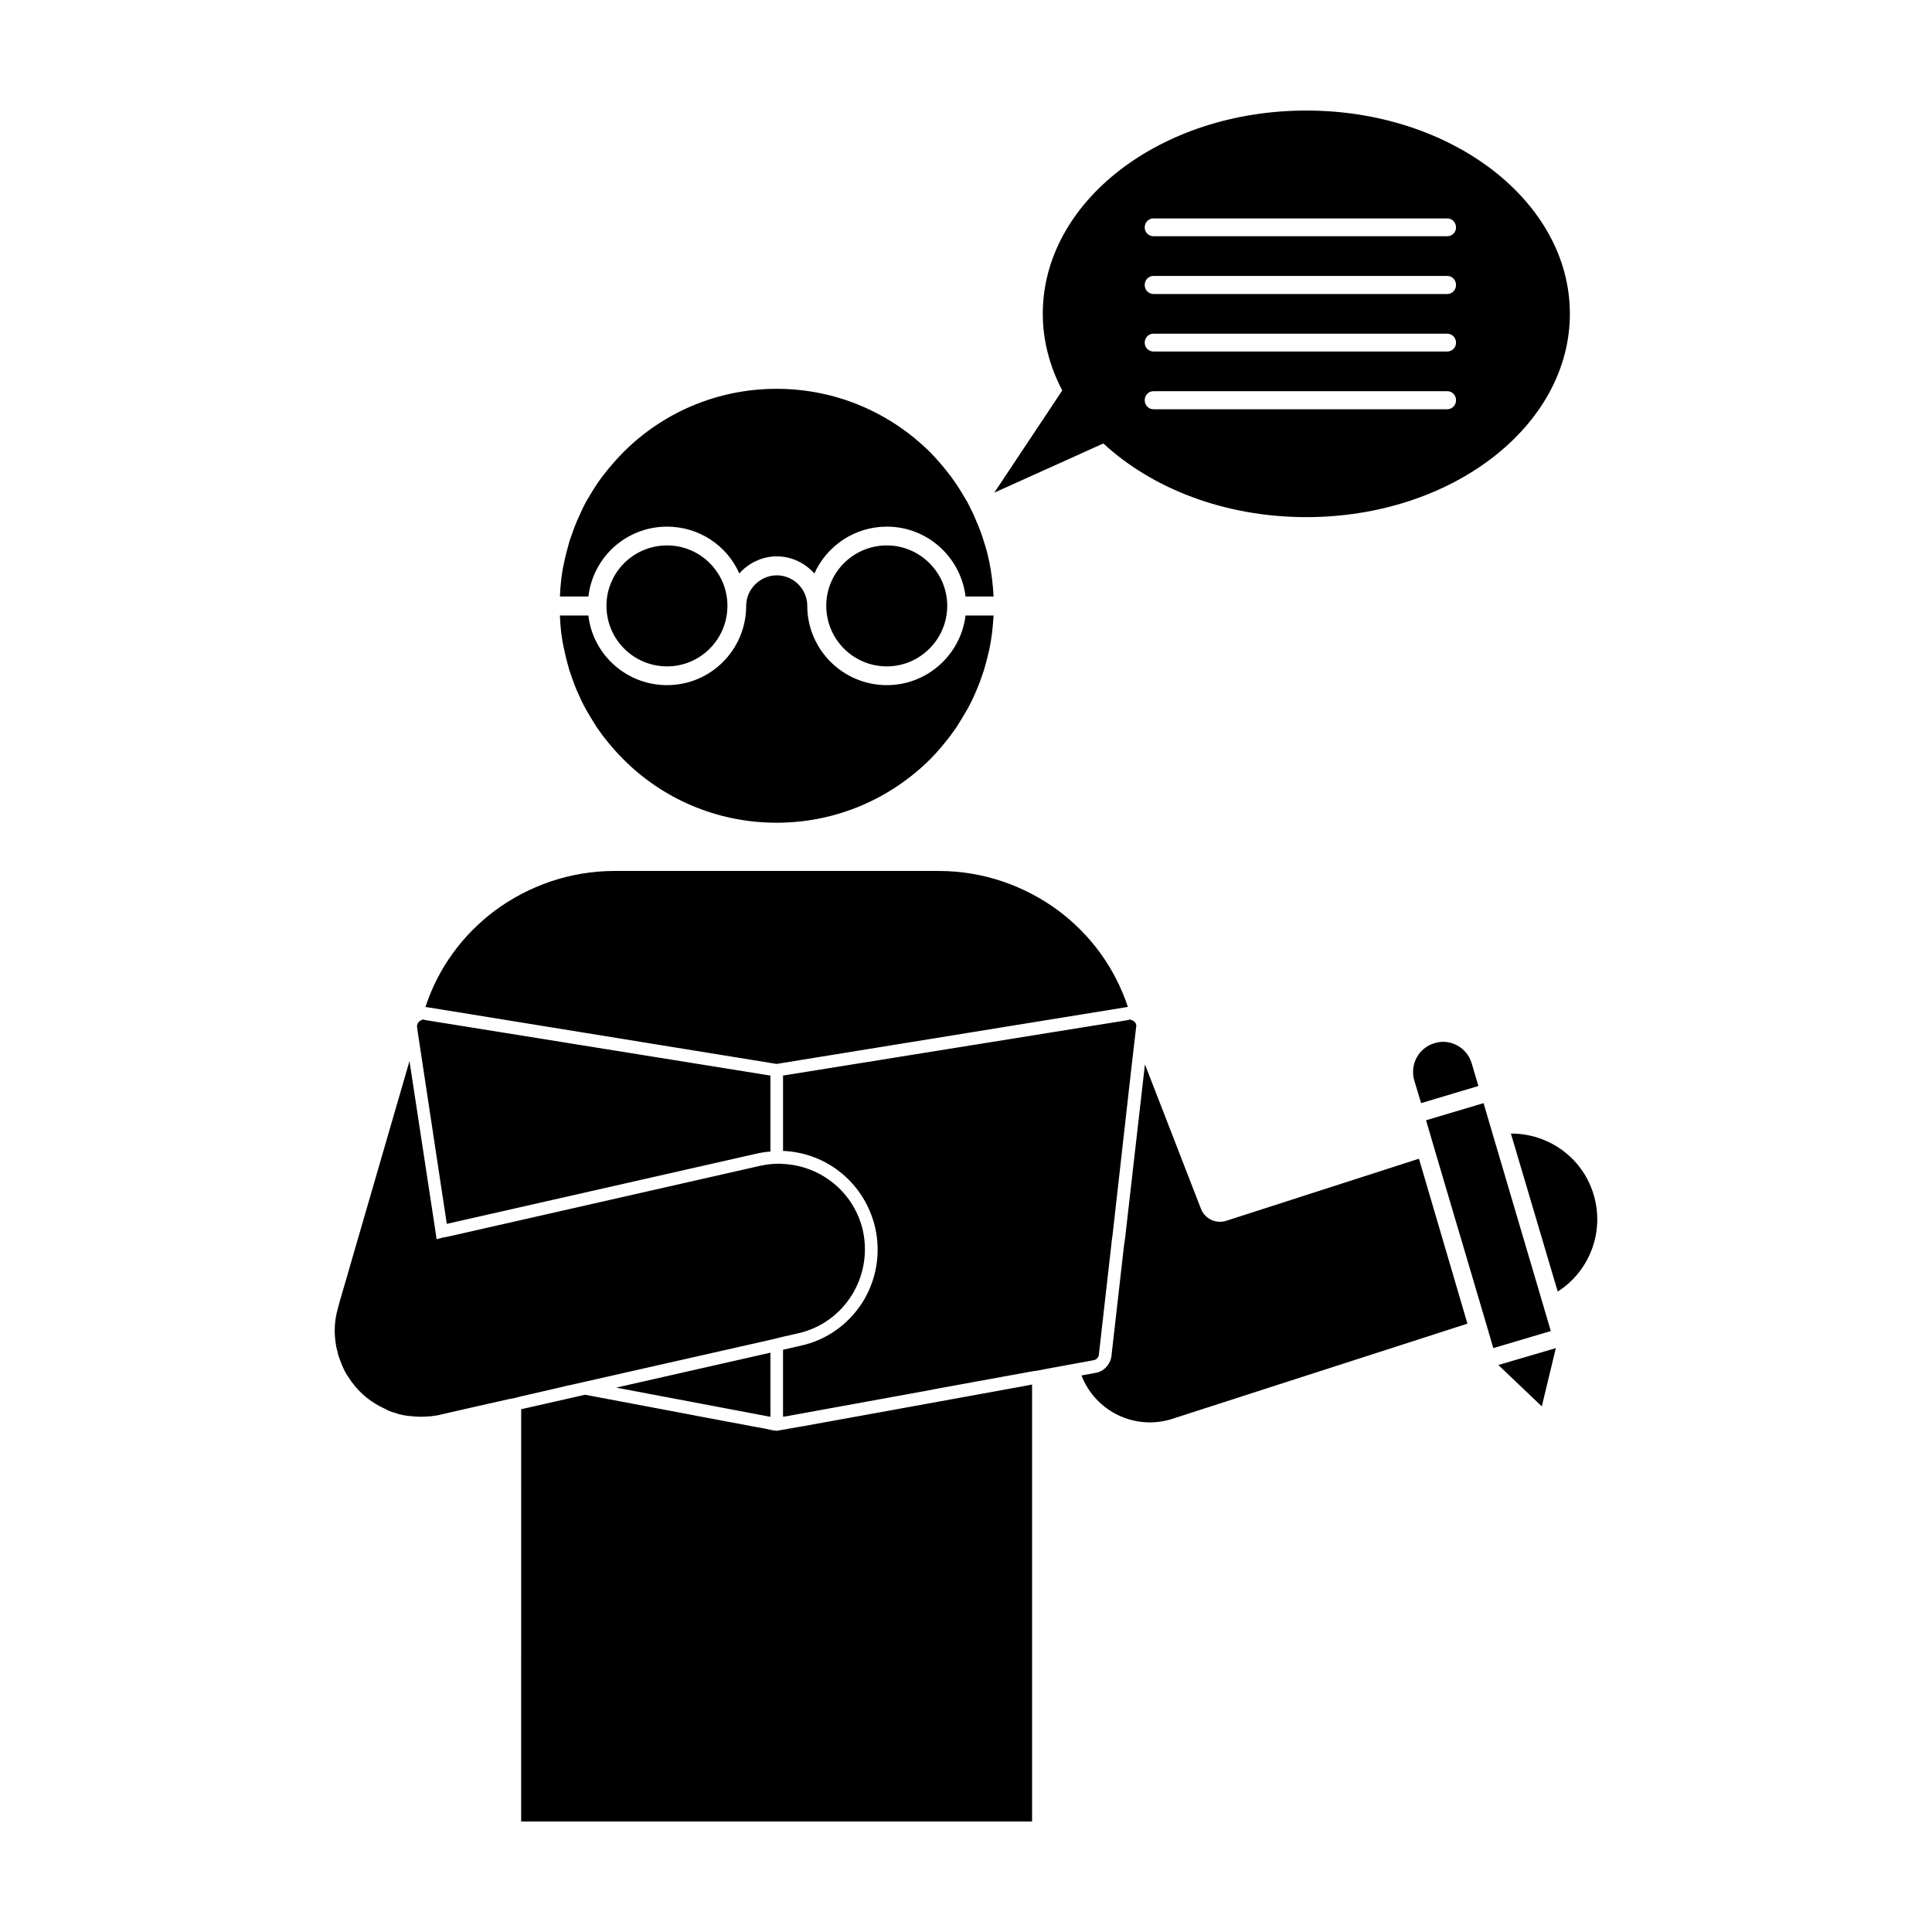
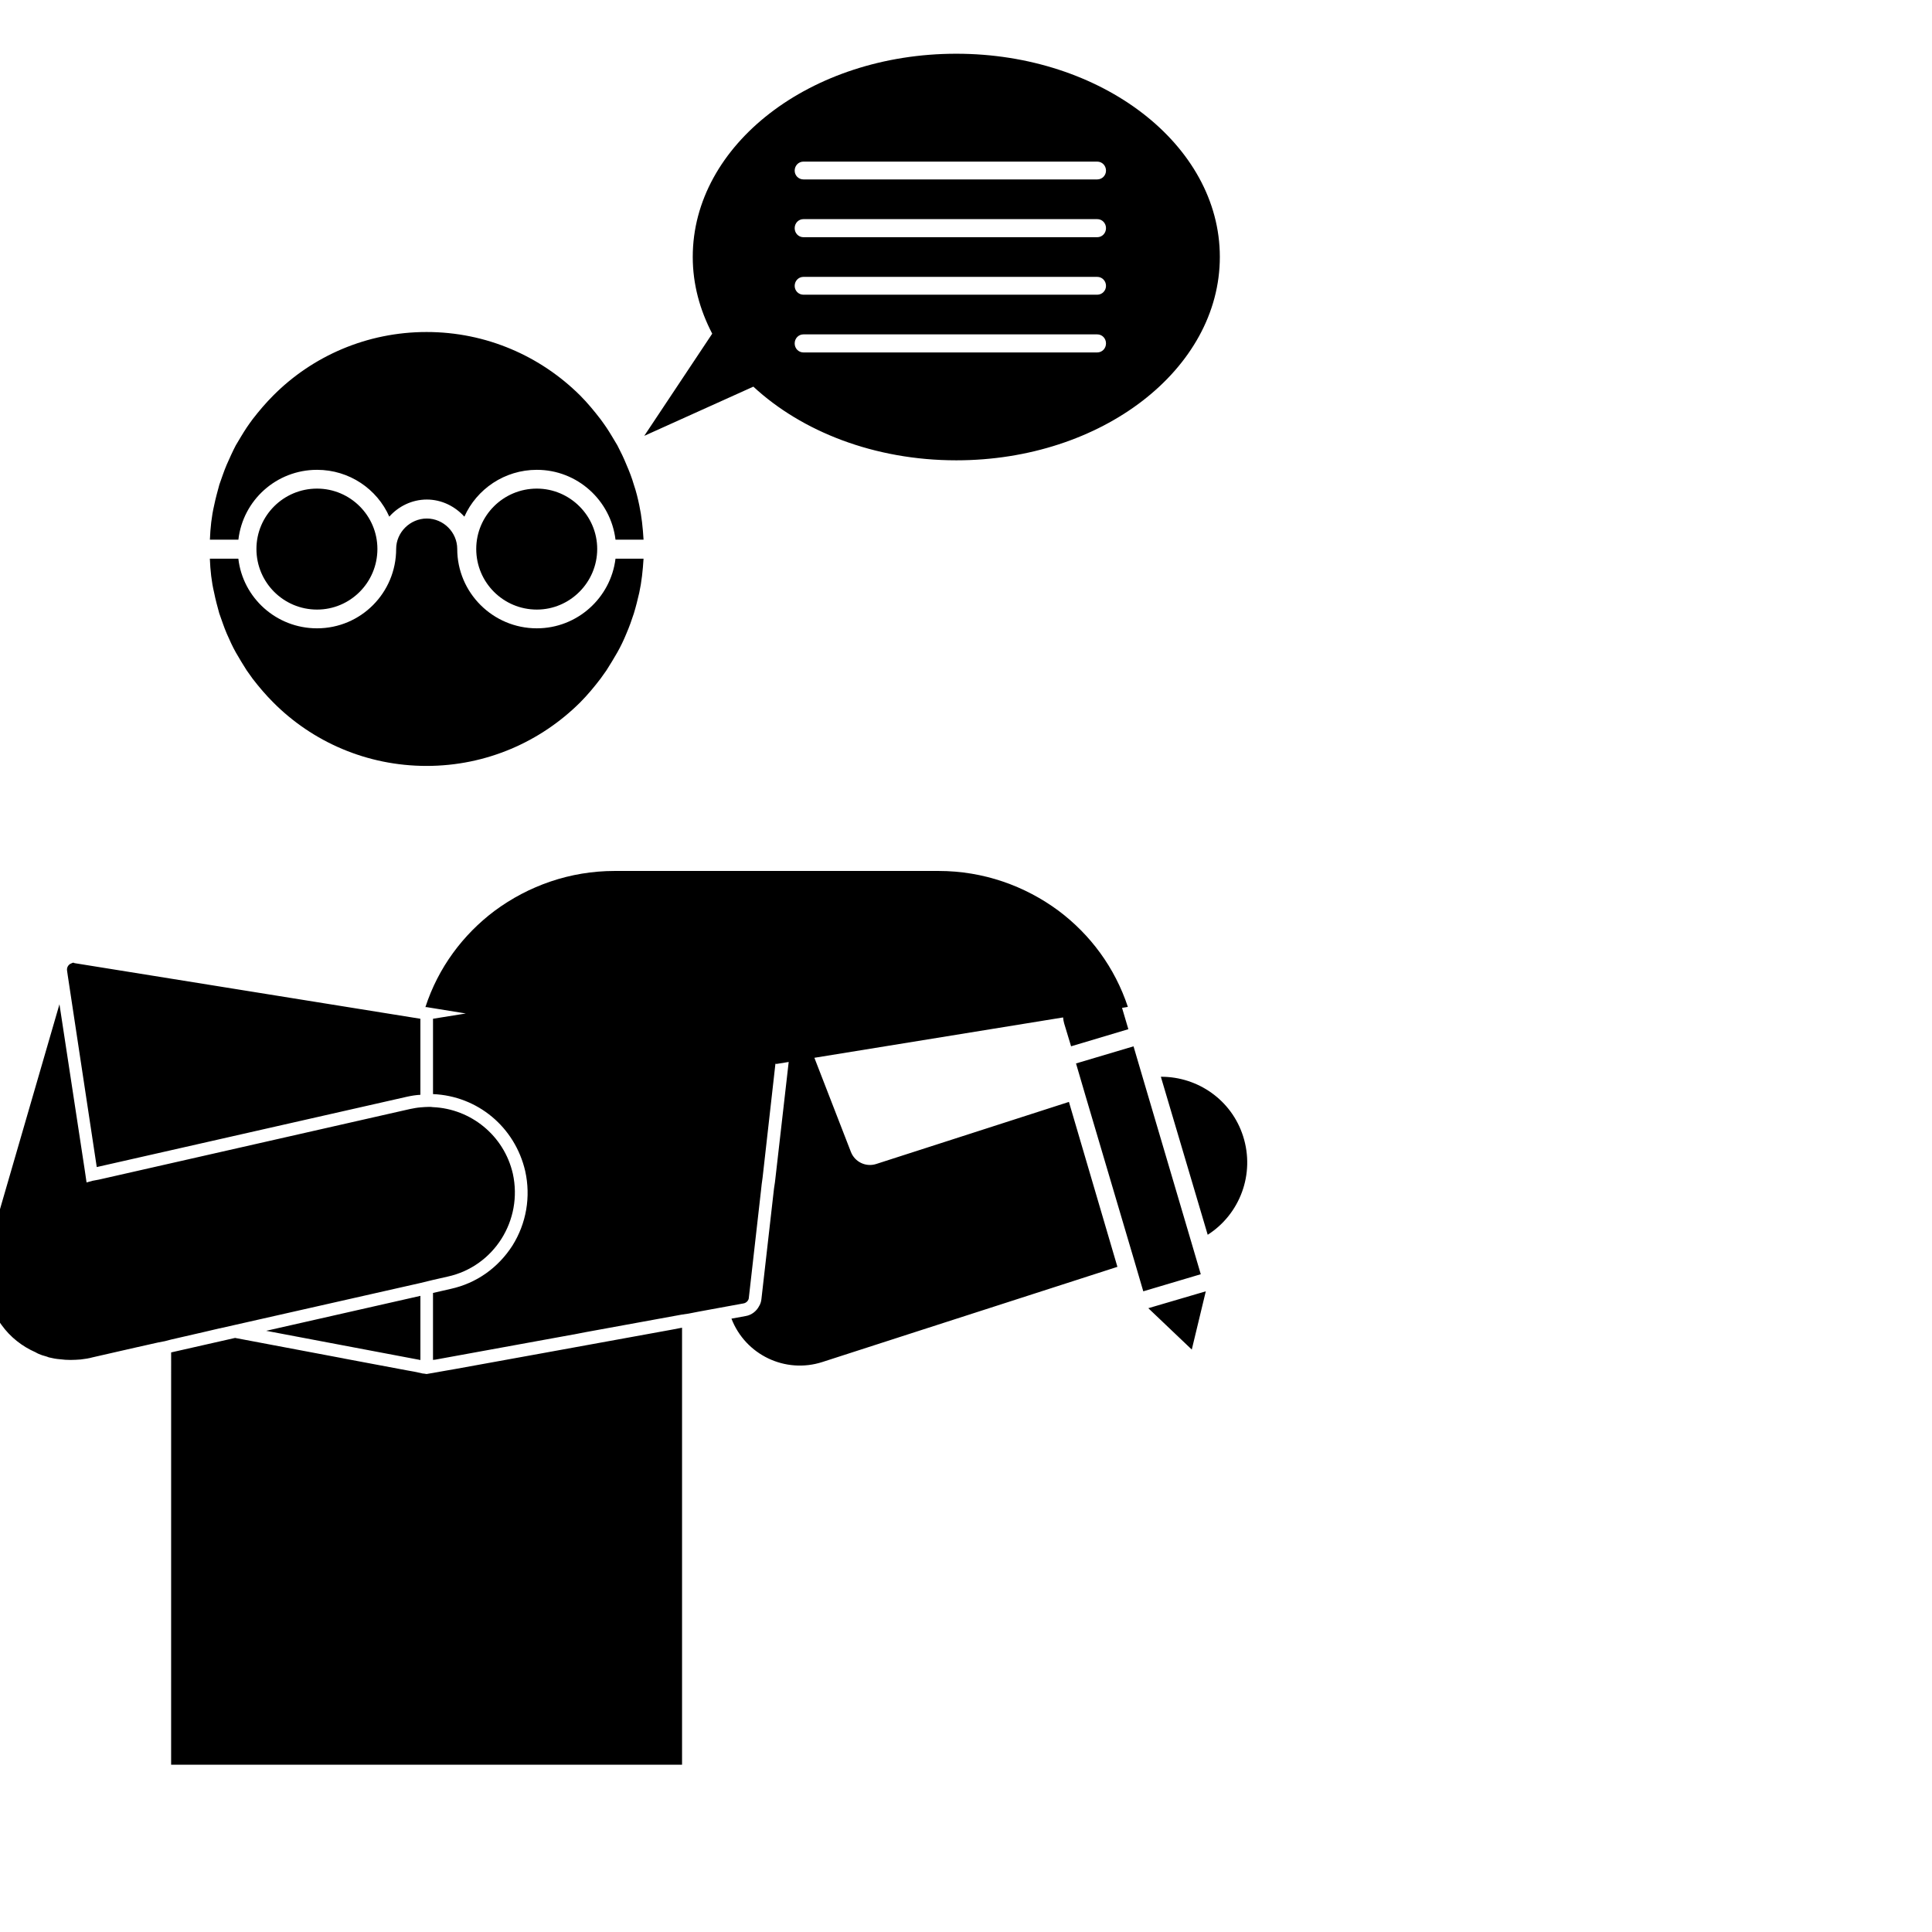
<svg xmlns="http://www.w3.org/2000/svg" fill="#000000" width="800px" height="800px" version="1.1" viewBox="144 144 512 512">
-   <path d="m349.81 425.95 92.773-15.055 0.312-0.066c-3.465-10.453-9.949-19.141-18.324-25.438-9.008-6.676-20.031-10.578-31.809-10.578h-85.898c-11.773 0-22.797 3.906-31.801 10.578-8.379 6.297-14.93 15.047-18.328 25.504h0.312zm-29.027-137.41c-8.883 0-16.062 7.18-16.062 15.996 0 8.883 7.18 16.062 16.062 16.062 8.816 0 15.996-7.18 15.996-16.062 0-8.816-7.18-15.996-15.996-15.996zm-25.887 33.125c0.637 1.762 1.199 3.527 1.953 5.289 0.754 1.699 1.508 3.402 2.394 4.973 0.945 1.637 1.891 3.215 2.898 4.785 0.504 0.754 1.066 1.449 1.57 2.207 1.703 2.207 3.527 4.348 5.481 6.297 10.324 10.387 24.746 16.816 40.617 16.816s30.234-6.422 40.688-16.816c1.949-1.949 3.715-4.09 5.41-6.297 0.504-0.754 1.066-1.449 1.57-2.207 1.008-1.57 1.953-3.148 2.898-4.785 0.887-1.57 1.703-3.273 2.394-4.973 0.762-1.762 1.391-3.527 1.961-5.289 0.562-1.828 1.008-3.652 1.449-5.543 0.629-2.898 0.945-5.918 1.133-9.008h-7.43c-1.266 10.387-10.141 18.453-20.848 18.453-11.648 0-21.094-9.445-21.094-21.035 0-4.41-3.652-8.062-8.066-8.062-4.41 0-8.121 3.652-8.121 8.062 0 11.586-9.324 21.035-20.973 21.035-10.77 0-19.648-8.062-20.848-18.453h-7.551c0.121 3.09 0.441 6.109 1.133 9.008 0.375 1.891 0.879 3.715 1.379 5.543zm25.887-38.102c8.559 0 15.934 5.106 19.145 12.41 2.394-2.711 5.984-4.535 9.949-4.535 3.969 0 7.496 1.828 9.949 4.535 3.269-7.305 10.641-12.41 19.207-12.41 10.707 0 19.582 8.062 20.848 18.516h7.43c-0.188-3.148-0.504-6.172-1.133-9.129-0.379-1.824-0.82-3.652-1.449-5.481-0.504-1.762-1.195-3.527-1.961-5.289-0.684-1.699-1.508-3.402-2.394-5.098-0.941-1.57-1.891-3.211-2.898-4.727-0.504-0.754-1.066-1.512-1.57-2.207-1.699-2.207-3.465-4.344-5.41-6.297-10.453-10.387-24.816-16.812-40.688-16.812-15.863 0-30.289 6.422-40.617 16.812-1.953 1.953-3.777 4.09-5.481 6.297-0.504 0.695-1.066 1.449-1.57 2.207-1.008 1.512-1.949 3.148-2.898 4.727-0.887 1.699-1.637 3.402-2.394 5.098-0.754 1.762-1.32 3.527-1.953 5.289-0.5 1.828-1.004 3.656-1.379 5.481-0.691 2.961-1.008 5.984-1.133 9.129h7.551c1.199-10.457 10.078-18.516 20.852-18.516zm58.25 4.977c-8.883 0-16.062 7.18-16.062 15.996 0 8.883 7.18 16.062 16.062 16.062 8.75 0 15.996-7.18 15.996-16.062 0-8.816-7.246-15.996-15.996-15.996zm57.375-27.02c12.852 11.906 32.121 19.523 53.785 19.523 38.535 0 69.84-24.121 69.84-53.906 0-29.723-31.305-53.844-69.844-53.844-38.609 0-69.84 24.121-69.84 53.848 0 7.246 1.883 14.043 5.16 20.34l-18.012 27.078zm13.285-59.637h77.84c1.324 0 2.332 1.074 2.332 2.394 0 1.258-1.008 2.328-2.332 2.328h-77.84c-1.324 0-2.332-1.066-2.332-2.328 0-1.32 1.012-2.394 2.332-2.394zm0 15.242h77.84c1.324 0 2.332 1.066 2.332 2.394 0 1.324-1.008 2.398-2.332 2.398h-77.84c-1.324 0-2.332-1.074-2.332-2.398 0-1.328 1.012-2.394 2.332-2.394zm0 15.305h77.84c1.324 0 2.332 1.066 2.332 2.394 0 1.258-1.008 2.332-2.332 2.332h-77.84c-1.324 0-2.332-1.066-2.332-2.332 0-1.328 1.012-2.394 2.332-2.394zm0 15.238h77.84c1.324 0 2.332 1.066 2.332 2.394 0 1.324-1.008 2.394-2.332 2.394h-77.84c-1.324 0-2.332-1.066-2.332-2.394 0-1.324 1.012-2.394 2.332-2.394zm-187.29 220.67 82.242-18.645c1.133-0.246 2.273-0.441 3.527-0.508v-20.148l-91.633-14.738c-0.059 0-0.25-0.125-0.312-0.125-0.191 0-0.441 0.125-0.562 0.191-0.754 0.246-1.258 1.066-1.133 1.883l0.188 1.324zm118.21 49.312-23.301 4.223-2.141 0.371-5.356 0.941-0.75-0.121h-0.191l-2.328-0.504-2.141-0.383-16.375-3.078-0.316-0.07-28.656-5.41-16.941 3.84-0.004 109.26h135.4v-115.81l-2.644 0.508zm-32.438-15.18-40.875 9.262 40.875 7.738zm-57.309 9.566 4.027-0.945h0.07l4.156-0.941 49.051-11.09 3.34-0.812 3.906-0.887c12.281-2.707 19.961-14.93 17.254-27.27-2.332-10.137-11.148-17.195-21.164-17.633-0.371-0.066-0.754-0.066-1.066-0.066-0.754 0-1.512 0.066-2.266 0.125-0.883 0.07-1.82 0.25-2.766 0.441l-82.434 18.703-1.703 0.316-1.57 0.438-0.25-1.703-0.25-1.699-6.684-43.82-15.371 52.965-1.066 3.715-2.082 7.113c-0.121 0.508-0.25 0.887-0.371 1.391-0.25 0.996-0.562 2.074-0.695 3.148-0.312 2.141-0.312 4.402 0.07 6.672 0 0.125 0 0.191 0.059 0.312 0 0.441 0.188 0.816 0.246 1.188 0 0.195 0.066 0.262 0.125 0.383 0.059 0.562 0.25 1.188 0.441 1.699 0.438 1.266 0.883 2.336 1.387 3.406 0.312 0.508 0.562 1.074 0.945 1.57 0.312 0.508 0.629 0.945 0.941 1.387 2.332 3.266 5.481 5.723 9.074 7.297 0.504 0.316 1.133 0.574 1.699 0.762 0.562 0.188 1.199 0.312 1.762 0.562 1.008 0.246 2.016 0.441 3.023 0.508 0.887 0.121 1.832 0.18 2.769 0.18 0.82 0 1.77-0.059 2.644-0.121 0.637-0.059 1.137-0.188 1.77-0.25 0.188-0.07 0.441-0.07 0.629-0.125 0.316-0.066 0.504-0.121 0.754-0.188l7.75-1.77 3.84-0.875 5.926-1.328 1.637-0.312 1.699-0.441zm144.34-9.004 3.215-28.34 0.191-1.77 0.25-1.824 4.918-43.641 1.133-9.766 0.188-1.57c0.188-0.746-0.379-1.512-1.133-1.758-0.188-0.066-0.379-0.191-0.57-0.191-0.059 0-0.191 0-0.25 0.125l-91.633 14.738v19.965c11.84 0.504 21.73 8.75 24.434 20.402 1.512 6.805 0.316 13.852-3.402 19.773-3.777 5.856-9.508 9.957-16.375 11.457l-4.66 1.066v17.758l0.312-0.059h0.125 0.059l33.504-6.106 3.148-0.574h0.059l3.211-0.625 25.566-4.664 1.703-0.246 2.586-0.504 1.703-0.316 5.856-1.074 4.473-0.816c0.703-0.121 1.336-0.75 1.391-1.441zm33.758-35.508c-2.727 0.875-5.656-0.52-6.699-3.188l-14.844-38.266-5.098 44.648-0.191 1.641-0.246 1.633-3.34 29.348c-0.07 0.625-0.25 1.258-0.57 1.77-0.691 1.379-2.012 2.449-3.586 2.707l-3.785 0.691c3.715 9.617 14.289 14.66 24.094 11.492l26.043-8.41 52.145-16.812-12.848-43.707zm57.438-47.43c-0.75 0-1.512 0.121-2.266 0.371-4.156 1.199-6.551 5.602-5.356 9.82l1.832 6.051 15.176-4.535-1.77-5.981c-1.008-3.457-4.156-5.727-7.617-5.727zm26.129 68.328-12.852-43.52-2.519-8.559-15.242 4.535 2.586 8.812 12.914 43.641 2.328 7.934 15.234-4.527zm13.664-28.273c-3.078-9.633-12.027-15.742-21.66-15.742h-0.133l12.414 41.875c8.5-5.418 12.598-16.062 9.379-26.133zm-13.598 56.551 3.715-15.434-15.234 4.473z" />
+   <path d="m349.81 425.95 92.773-15.055 0.312-0.066c-3.465-10.453-9.949-19.141-18.324-25.438-9.008-6.676-20.031-10.578-31.809-10.578h-85.898c-11.773 0-22.797 3.906-31.801 10.578-8.379 6.297-14.93 15.047-18.328 25.504h0.312m-29.027-137.41c-8.883 0-16.062 7.18-16.062 15.996 0 8.883 7.18 16.062 16.062 16.062 8.816 0 15.996-7.18 15.996-16.062 0-8.816-7.18-15.996-15.996-15.996zm-25.887 33.125c0.637 1.762 1.199 3.527 1.953 5.289 0.754 1.699 1.508 3.402 2.394 4.973 0.945 1.637 1.891 3.215 2.898 4.785 0.504 0.754 1.066 1.449 1.57 2.207 1.703 2.207 3.527 4.348 5.481 6.297 10.324 10.387 24.746 16.816 40.617 16.816s30.234-6.422 40.688-16.816c1.949-1.949 3.715-4.09 5.41-6.297 0.504-0.754 1.066-1.449 1.57-2.207 1.008-1.57 1.953-3.148 2.898-4.785 0.887-1.57 1.703-3.273 2.394-4.973 0.762-1.762 1.391-3.527 1.961-5.289 0.562-1.828 1.008-3.652 1.449-5.543 0.629-2.898 0.945-5.918 1.133-9.008h-7.43c-1.266 10.387-10.141 18.453-20.848 18.453-11.648 0-21.094-9.445-21.094-21.035 0-4.41-3.652-8.062-8.066-8.062-4.41 0-8.121 3.652-8.121 8.062 0 11.586-9.324 21.035-20.973 21.035-10.77 0-19.648-8.062-20.848-18.453h-7.551c0.121 3.09 0.441 6.109 1.133 9.008 0.375 1.891 0.879 3.715 1.379 5.543zm25.887-38.102c8.559 0 15.934 5.106 19.145 12.41 2.394-2.711 5.984-4.535 9.949-4.535 3.969 0 7.496 1.828 9.949 4.535 3.269-7.305 10.641-12.41 19.207-12.41 10.707 0 19.582 8.062 20.848 18.516h7.43c-0.188-3.148-0.504-6.172-1.133-9.129-0.379-1.824-0.82-3.652-1.449-5.481-0.504-1.762-1.195-3.527-1.961-5.289-0.684-1.699-1.508-3.402-2.394-5.098-0.941-1.57-1.891-3.211-2.898-4.727-0.504-0.754-1.066-1.512-1.57-2.207-1.699-2.207-3.465-4.344-5.41-6.297-10.453-10.387-24.816-16.812-40.688-16.812-15.863 0-30.289 6.422-40.617 16.812-1.953 1.953-3.777 4.09-5.481 6.297-0.504 0.695-1.066 1.449-1.57 2.207-1.008 1.512-1.949 3.148-2.898 4.727-0.887 1.699-1.637 3.402-2.394 5.098-0.754 1.762-1.32 3.527-1.953 5.289-0.5 1.828-1.004 3.656-1.379 5.481-0.691 2.961-1.008 5.984-1.133 9.129h7.551c1.199-10.457 10.078-18.516 20.852-18.516zm58.25 4.977c-8.883 0-16.062 7.18-16.062 15.996 0 8.883 7.18 16.062 16.062 16.062 8.75 0 15.996-7.18 15.996-16.062 0-8.816-7.246-15.996-15.996-15.996zm57.375-27.02c12.852 11.906 32.121 19.523 53.785 19.523 38.535 0 69.84-24.121 69.84-53.906 0-29.723-31.305-53.844-69.844-53.844-38.609 0-69.84 24.121-69.84 53.848 0 7.246 1.883 14.043 5.16 20.34l-18.012 27.078zm13.285-59.637h77.84c1.324 0 2.332 1.074 2.332 2.394 0 1.258-1.008 2.328-2.332 2.328h-77.84c-1.324 0-2.332-1.066-2.332-2.328 0-1.32 1.012-2.394 2.332-2.394zm0 15.242h77.84c1.324 0 2.332 1.066 2.332 2.394 0 1.324-1.008 2.398-2.332 2.398h-77.84c-1.324 0-2.332-1.074-2.332-2.398 0-1.328 1.012-2.394 2.332-2.394zm0 15.305h77.84c1.324 0 2.332 1.066 2.332 2.394 0 1.258-1.008 2.332-2.332 2.332h-77.84c-1.324 0-2.332-1.066-2.332-2.332 0-1.328 1.012-2.394 2.332-2.394zm0 15.238h77.84c1.324 0 2.332 1.066 2.332 2.394 0 1.324-1.008 2.394-2.332 2.394h-77.84c-1.324 0-2.332-1.066-2.332-2.394 0-1.324 1.012-2.394 2.332-2.394zm-187.29 220.67 82.242-18.645c1.133-0.246 2.273-0.441 3.527-0.508v-20.148l-91.633-14.738c-0.059 0-0.25-0.125-0.312-0.125-0.191 0-0.441 0.125-0.562 0.191-0.754 0.246-1.258 1.066-1.133 1.883l0.188 1.324zm118.21 49.312-23.301 4.223-2.141 0.371-5.356 0.941-0.75-0.121h-0.191l-2.328-0.504-2.141-0.383-16.375-3.078-0.316-0.07-28.656-5.41-16.941 3.84-0.004 109.26h135.4v-115.81l-2.644 0.508zm-32.438-15.18-40.875 9.262 40.875 7.738zm-57.309 9.566 4.027-0.945h0.07l4.156-0.941 49.051-11.09 3.34-0.812 3.906-0.887c12.281-2.707 19.961-14.93 17.254-27.27-2.332-10.137-11.148-17.195-21.164-17.633-0.371-0.066-0.754-0.066-1.066-0.066-0.754 0-1.512 0.066-2.266 0.125-0.883 0.07-1.82 0.25-2.766 0.441l-82.434 18.703-1.703 0.316-1.57 0.438-0.25-1.703-0.25-1.699-6.684-43.82-15.371 52.965-1.066 3.715-2.082 7.113c-0.121 0.508-0.25 0.887-0.371 1.391-0.25 0.996-0.562 2.074-0.695 3.148-0.312 2.141-0.312 4.402 0.07 6.672 0 0.125 0 0.191 0.059 0.312 0 0.441 0.188 0.816 0.246 1.188 0 0.195 0.066 0.262 0.125 0.383 0.059 0.562 0.25 1.188 0.441 1.699 0.438 1.266 0.883 2.336 1.387 3.406 0.312 0.508 0.562 1.074 0.945 1.57 0.312 0.508 0.629 0.945 0.941 1.387 2.332 3.266 5.481 5.723 9.074 7.297 0.504 0.316 1.133 0.574 1.699 0.762 0.562 0.188 1.199 0.312 1.762 0.562 1.008 0.246 2.016 0.441 3.023 0.508 0.887 0.121 1.832 0.18 2.769 0.18 0.82 0 1.77-0.059 2.644-0.121 0.637-0.059 1.137-0.188 1.77-0.25 0.188-0.07 0.441-0.07 0.629-0.125 0.316-0.066 0.504-0.121 0.754-0.188l7.75-1.77 3.84-0.875 5.926-1.328 1.637-0.312 1.699-0.441zm144.34-9.004 3.215-28.34 0.191-1.77 0.25-1.824 4.918-43.641 1.133-9.766 0.188-1.57c0.188-0.746-0.379-1.512-1.133-1.758-0.188-0.066-0.379-0.191-0.57-0.191-0.059 0-0.191 0-0.25 0.125l-91.633 14.738v19.965c11.84 0.504 21.73 8.75 24.434 20.402 1.512 6.805 0.316 13.852-3.402 19.773-3.777 5.856-9.508 9.957-16.375 11.457l-4.66 1.066v17.758l0.312-0.059h0.125 0.059l33.504-6.106 3.148-0.574h0.059l3.211-0.625 25.566-4.664 1.703-0.246 2.586-0.504 1.703-0.316 5.856-1.074 4.473-0.816c0.703-0.121 1.336-0.75 1.391-1.441zm33.758-35.508c-2.727 0.875-5.656-0.52-6.699-3.188l-14.844-38.266-5.098 44.648-0.191 1.641-0.246 1.633-3.34 29.348c-0.07 0.625-0.25 1.258-0.57 1.77-0.691 1.379-2.012 2.449-3.586 2.707l-3.785 0.691c3.715 9.617 14.289 14.66 24.094 11.492l26.043-8.41 52.145-16.812-12.848-43.707zm57.438-47.43c-0.75 0-1.512 0.121-2.266 0.371-4.156 1.199-6.551 5.602-5.356 9.82l1.832 6.051 15.176-4.535-1.77-5.981c-1.008-3.457-4.156-5.727-7.617-5.727zm26.129 68.328-12.852-43.52-2.519-8.559-15.242 4.535 2.586 8.812 12.914 43.641 2.328 7.934 15.234-4.527zm13.664-28.273c-3.078-9.633-12.027-15.742-21.66-15.742h-0.133l12.414 41.875c8.5-5.418 12.598-16.062 9.379-26.133zm-13.598 56.551 3.715-15.434-15.234 4.473z" />
</svg>